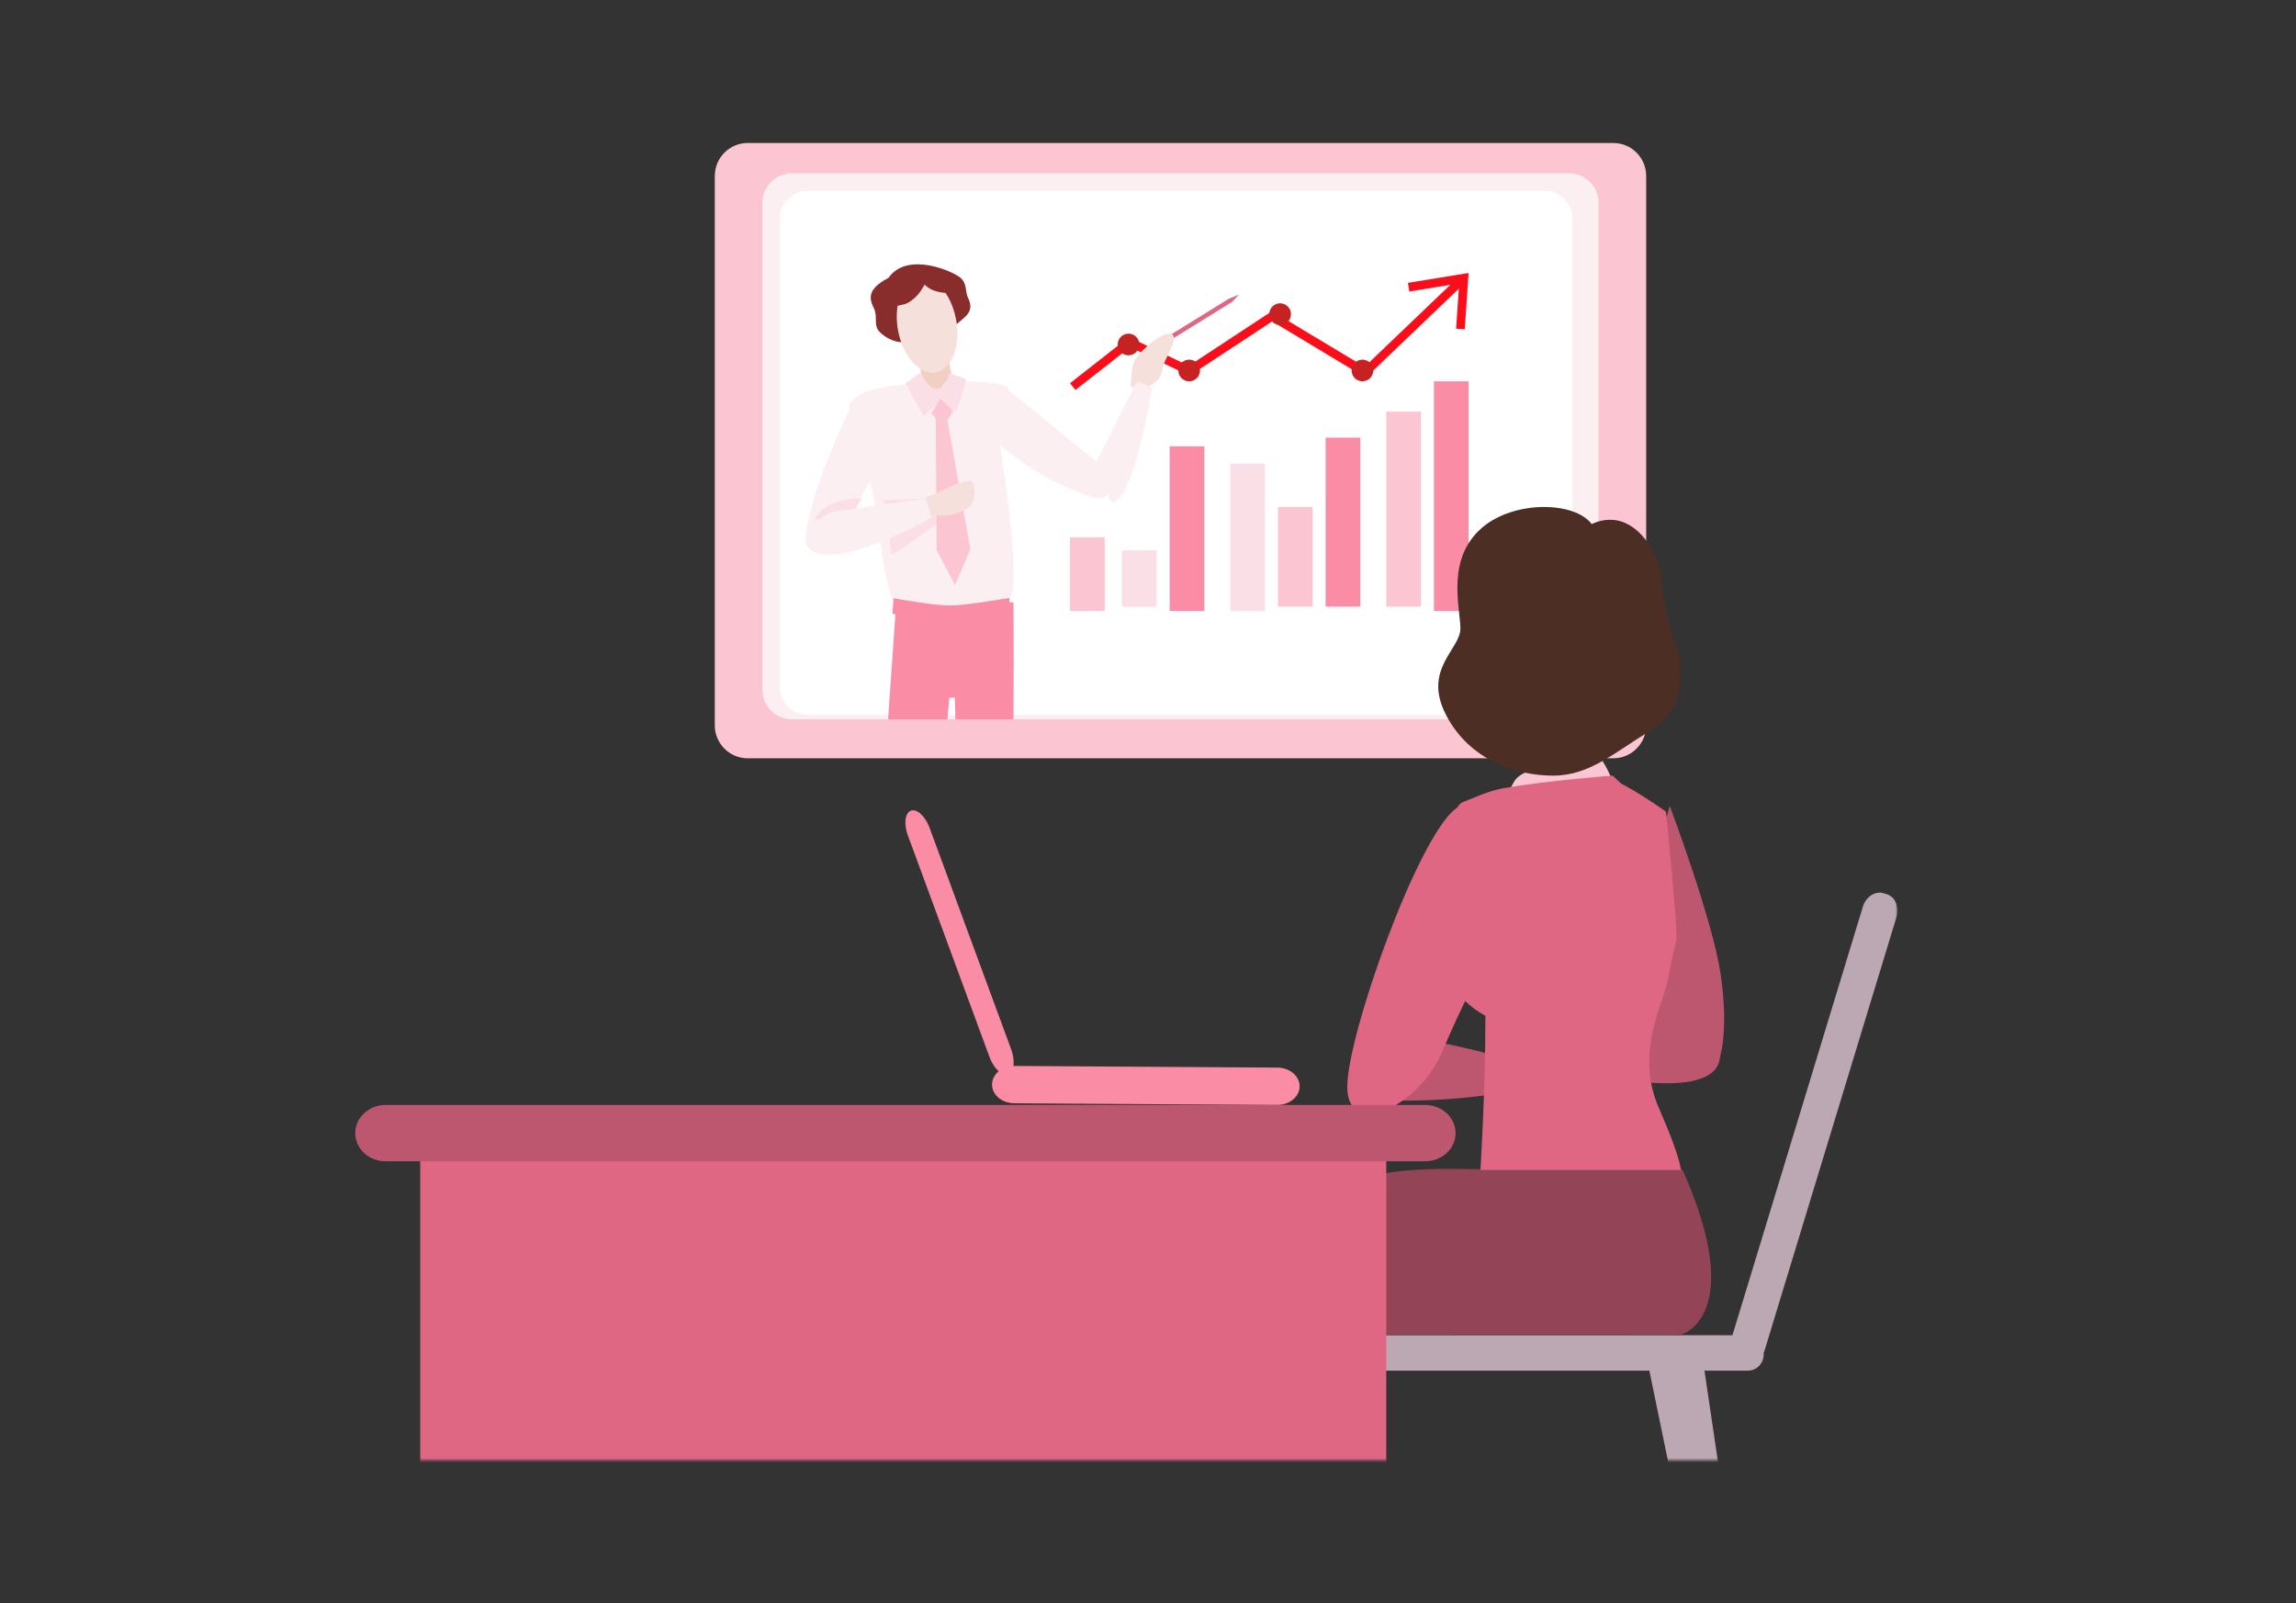
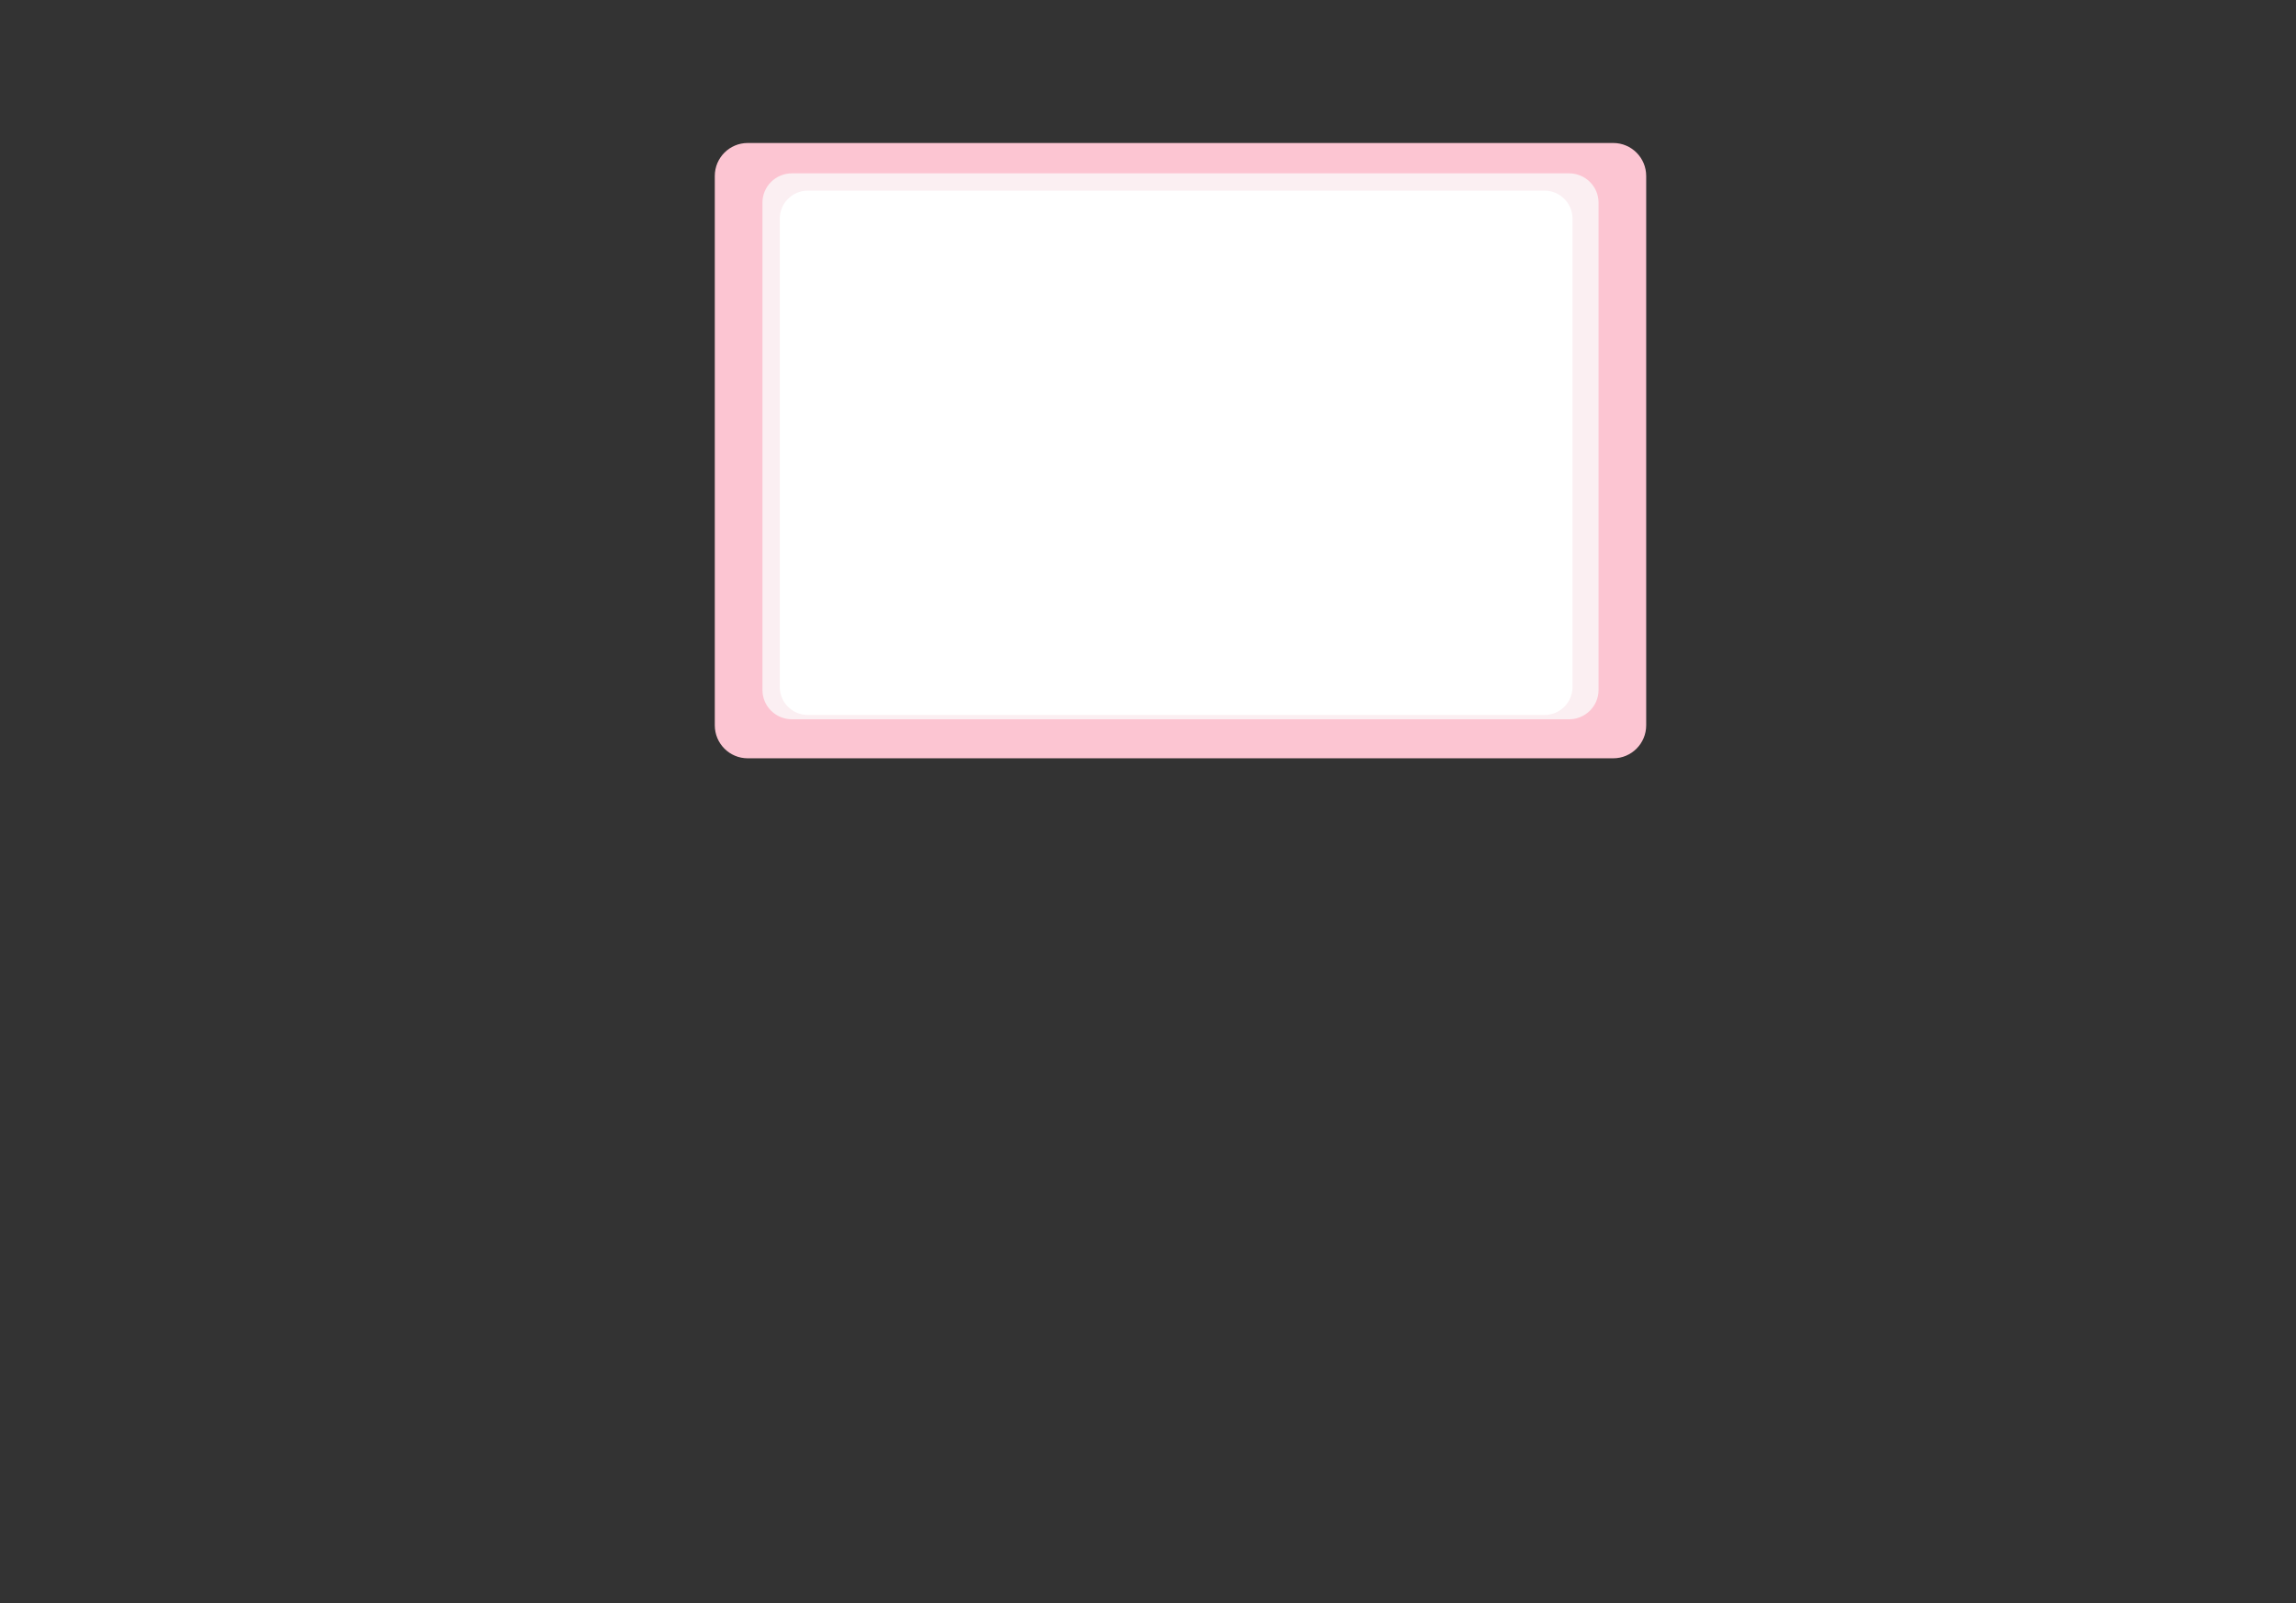
<svg xmlns="http://www.w3.org/2000/svg" xmlns:xlink="http://www.w3.org/1999/xlink" width="530px" height="370px" viewBox="0 0 530 370" version="1.1">
  <rect x="0" y="0" width="530" height="370" fill="#333333" stroke="none" />
  <title>decouvrir-la-rse-1C</title>
  <defs>
    <rect id="path-1" x="0" y="0" width="546" height="314" />
-     <polygon id="path-3" points="0 394 357 394 357 0 0 0" />
  </defs>
  <g id="decouvrir-la-rse-1C" stroke="none" stroke-width="1" fill="none" fill-rule="evenodd">
    <g id="Group-58" transform="translate(-3, 23)">
      <mask id="mask-2" fill="white">
        <use xlink:href="#path-1" transform="translate(273, 157) scale(1, -1) translate(-273, -157) " />
      </mask>
      <g id="Mask" transform="translate(273, 157) scale(1, -1) translate(-273, -157) " />
      <g mask="url(#mask-2)">
        <g transform="translate(84, 10)">
          <path d="M299,134.386 C299,138.591 295.598,142 291.403,142 L91.598,142 C87.402,142 84,138.591 84,134.386 L84,7.613 C84,3.409 87.402,0 91.598,0 L291.403,0 C295.598,0 299,3.409 299,7.613 L299,134.386 Z" id="Fill-1" stroke="none" fill="#FCC5D2" fill-rule="evenodd" />
          <path d="M288,126.245 C288,129.976 284.946,133 281.18,133 L101.823,133 C98.054,133 95,129.976 95,126.245 L95,13.755 C95,10.025 98.054,7 101.823,7 L281.18,7 C284.946,7 288,10.025 288,13.755 L288,126.245 Z" id="Fill-3" stroke="none" fill="#FBEFF2" fill-rule="evenodd" />
          <path d="M282,125.513 C282,129.095 279.107,132 275.533,132 L105.467,132 C101.897,132 99,129.095 99,125.513 L99,17.488 C99,13.906 101.897,11 105.467,11 L275.533,11 C279.107,11 282,13.906 282,17.488 L282,125.513 Z" id="Fill-5" stroke="none" fill="#FFFFFF" fill-rule="evenodd" />
          <mask id="mask-4" fill="white">
            <use xlink:href="#path-3" />
          </mask>
          <g id="Clip-8" stroke="none" fill="none" />
          <polygon id="Fill-7" stroke="none" fill="#FCC5D2" fill-rule="evenodd" mask="url(#mask-4)" points="166 108 174 108 174 91 166 91" />
          <polygon id="Fill-9" stroke="none" fill="#FBDFE7" fill-rule="evenodd" mask="url(#mask-4)" points="178 107 186 107 186 94 178 94" />
          <polygon id="Fill-10" stroke="none" fill="#FA8CA6" fill-rule="evenodd" mask="url(#mask-4)" points="189 108 197 108 197 70 189 70" />
          <polygon id="Fill-11" stroke="none" fill="#FBDFE7" fill-rule="evenodd" mask="url(#mask-4)" points="203 108 211 108 211 74 203 74" />
          <polygon id="Fill-12" stroke="none" fill="#FCC5D2" fill-rule="evenodd" mask="url(#mask-4)" points="214 107 222 107 222 84 214 84" />
          <polygon id="Fill-13" stroke="none" fill="#FA8CA6" fill-rule="evenodd" mask="url(#mask-4)" points="225 107 233 107 233 68 225 68" />
          <polygon id="Fill-14" stroke="none" fill="#FCC5D2" fill-rule="evenodd" mask="url(#mask-4)" points="239 107 247 107 247 62 239 62" />
          <polygon id="Fill-15" stroke="none" fill="#FA8CA6" fill-rule="evenodd" mask="url(#mask-4)" points="250 108 258 108 258 55 250 55" />
          <polygon id="Fill-16" stroke="none" fill="#FC0D1A" fill-rule="evenodd" mask="url(#mask-4)" points="167.255 57 166 55.444 179.596 44.787 193.418 51.435 212.613 38.814 233.991 51.661 255.597 31 257 32.426 234.274 54.16 212.662 41.171 193.573 53.722 179.855 47.122" />
          <polygon id="Fill-17" stroke="none" fill="#FC0D1A" fill-rule="evenodd" mask="url(#mask-4)" points="257.112 43 255.123 42.861 255.838 32.394 244.318 34.27 244 32.281 258 30" />
          <path d="M182,46.5 C182,47.881 180.881,49 179.5,49 C178.119,49 177,47.881 177,46.5 C177,45.119 178.119,44 179.5,44 C180.881,44 182,45.119 182,46.5" id="Fill-18" stroke="none" fill="#C62222" fill-rule="evenodd" mask="url(#mask-4)" />
          <path d="M217,39.5 C217,40.881 215.881,42 214.5,42 C213.119,42 212,40.881 212,39.5 C212,38.119 213.119,37 214.5,37 C215.881,37 217,38.119 217,39.5" id="Fill-19" stroke="none" fill="#C62222" fill-rule="evenodd" mask="url(#mask-4)" />
          <path d="M236,52.5 C236,53.881 234.881,55 233.5,55 C232.119,55 231,53.881 231,52.5 C231,51.119 232.119,50 233.5,50 C234.881,50 236,51.119 236,52.5" id="Fill-20" stroke="none" fill="#C62222" fill-rule="evenodd" mask="url(#mask-4)" />
          <path d="M195.954,52.011 C196.287,53.772 194.771,55.288 193.011,54.953 C192.033,54.768 191.232,53.968 191.046,52.99 C190.713,51.228 192.229,49.713 193.989,50.046 C194.968,50.232 195.768,51.033 195.954,52.011" id="Fill-21" stroke="none" fill="#C62222" fill-rule="evenodd" mask="url(#mask-4)" />
          <path d="M138.011,48 C138.011,48 137.834,53.523 140,55.762 C137.92,58.84 133.448,59.823 131.956,58.281 C130.465,56.739 131.05,56.981 131.503,55.762 C131.956,54.543 131.001,48 131.001,48 L138.011,48 Z" id="Fill-22" stroke="none" fill="#F2CEC3" fill-rule="evenodd" mask="url(#mask-4)" />
          <path d="M137.287,43.776 C137.287,43.776 140.026,41.742 141.69,40.223 C143.353,38.703 143.215,37.337 142.473,35.757 C141.732,34.178 142.289,32.543 140.744,31.134 C139.203,29.726 128.505,24.847 124.081,31.134 C118.895,33.84 119.761,36.129 120.748,38.199 C121.735,40.267 120.429,42.135 122.228,43.776 C124.516,45.866 127.066,46.378 129.4,45.748 C131.734,45.117 137.287,43.776 137.287,43.776" id="Fill-23" stroke="none" fill="#882C2C" fill-rule="evenodd" mask="url(#mask-4)" />
          <path d="M126.345,43.489 C127.541,49.509 131.49,53.721 135.165,52.897 C138.841,52.075 140.851,46.529 139.655,40.508 C138.46,34.491 134.51,30.279 130.835,31.103 C127.159,31.925 125.149,37.471 126.345,43.489" id="Fill-24" stroke="none" fill="#F6E0DB" fill-rule="evenodd" mask="url(#mask-4)" />
          <path d="M148.901,59.601 L150.362,56 C150.874,56.422 151.431,56.707 151.907,57.098 C164.63,67.515 164.984,67.832 171.06,72.646 C176.607,77.046 175.225,81.538 173.356,81.973 C171.484,82.409 157.819,77.62 147.192,67.279 C143.734,61.806 148.901,59.601 148.901,59.601" id="Fill-25" stroke="none" fill="#FBEFF2" fill-rule="evenodd" mask="url(#mask-4)" />
          <path d="M123,64.851 L115.963,60 C115.963,60 111.803,67.601 107.797,79.194 C103.977,90.652 105.179,92.67 105.179,92.67 C105.179,92.67 105.999,94.453 108.088,93.89 C110.181,93.327 118.666,80.6 120.183,77.357 C121.219,73.821 123,64.851 123,64.851" id="Fill-26" stroke="none" fill="#FBEFF2" fill-rule="evenodd" mask="url(#mask-4)" />
          <path d="M141,34.425 C141,34.425 135.078,35.533 132.438,32.673 C130.438,36.477 127.863,37.195 127.863,37.195 L124,38 C124,38 124.47,33.475 126.264,31.531 C128.058,29.59 138.688,25.778 141,34.425" id="Fill-27" stroke="none" fill="#882C2C" fill-rule="evenodd" mask="url(#mask-4)" />
          <path d="M205,35 L202.855,35.853 C202.811,35.864 202.769,35.879 202.729,35.901 L186.186,46.128 C185.968,46.26 185.937,46.549 186.118,46.773 C186.297,46.994 186.619,47.067 186.836,46.931 L203.381,36.707 C203.441,36.671 203.485,36.621 203.514,36.566 L205,35 Z" id="Fill-28" stroke="none" fill="#E06784" fill-rule="evenodd" mask="url(#mask-4)" />
          <path d="M181.723,57 L180,56.206 C180,56.206 180.025,51.974 180.972,50.094 C181.916,48.213 187.429,43.218 189.43,44.105 C191.427,44.99 187.553,50.205 187.368,51.901 C187.184,53.596 186.542,55.766 181.723,57" id="Fill-29" stroke="none" fill="#F6E0DB" fill-rule="evenodd" mask="url(#mask-4)" />
          <path d="M172.78,78.699 L172,73.699 L181.464,55 L185,56.428 C185,56.428 180.711,82.395 175.795,83 C171.947,77.691 172.78,78.699 172.78,78.699" id="Fill-30" stroke="none" fill="#FBEFF2" fill-rule="evenodd" mask="url(#mask-4)" />
          <path d="M107,87 C107,87 108.525,82 118,82 C116.284,84.578 116.514,84.801 116.514,84.801 L107,87 Z" id="Fill-31" stroke="none" fill="#FBDFE7" fill-rule="evenodd" mask="url(#mask-4)" />
          <path d="M152.935,106 L140.253,106 L134.47,106 L125.889,106 L124,133 L137.694,133 L138.152,128.004 L139.381,128.004 C139.381,128.392 139.444,127.749 139.544,133 L152.935,133 C153.081,115.992 152.935,106 152.935,106" id="Fill-32" stroke="none" fill="#FA8CA6" fill-rule="evenodd" mask="url(#mask-4)" />
-           <path d="M134.019,59.366 C134.019,59.366 135.791,57.613 137.076,55.247 C140.6,54.735 150.145,54.957 151.695,56.498 C152.939,61.807 149.583,68.126 149.583,68.126 C149.583,68.126 155.151,102.116 152.072,105.178 C141.713,108.645 133.999,109.139 124.99,105.414 C122.282,98.203 121.497,81.28 119.388,77.317 C119.388,64.564 114.435,64.491 115.053,60.158 C118.338,56.892 120.259,56.64 129.316,55.51 C130.189,56.796 130.88,59.366 134.019,59.366" id="Fill-33" stroke="none" fill="#FBEFF2" fill-rule="evenodd" mask="url(#mask-4)" />
          <path d="M151.995,108.327 C151.995,108.327 141.875,110 138.501,110 C134.619,110 125,108.655 125,108.655 L125.255,105.06 C125.255,105.06 130.89,106.099 135.06,106.521 C136.449,106.662 137.683,106.753 138.501,106.744 C141.895,106.717 152,105 152,105 L151.995,108.327 Z" id="Fill-34" stroke="none" fill="#FA8CA6" fill-rule="evenodd" mask="url(#mask-4)" />
          <path d="M131.443,53 L128,55.484 L132.203,63 L135.876,59.767 L139.658,61.947 C139.658,61.947 141.429,57.513 142,54.481 C138.41,53.21 138.23,53 138.23,53 C138.23,53 136.046,61.557 131.443,53" id="Fill-35" stroke="none" fill="#FBDFE7" fill-rule="evenodd" mask="url(#mask-4)" />
          <polygon id="Fill-36" stroke="none" fill="#FCC5D2" fill-rule="evenodd" mask="url(#mask-4)" points="135.41 64 134 62.35 136.083 59 139 61.812 137.915 63.811" />
          <path d="M123,82.443 L133.556,82 L136,87.358 C136,87.358 126.004,94.699 124.796,95 C124.453,92.811 123,82.443 123,82.443" id="Fill-37" stroke="none" fill="#FBDFE7" fill-rule="evenodd" mask="url(#mask-4)" />
          <polygon id="Fill-38" stroke="none" fill="#FCC5D2" fill-rule="evenodd" mask="url(#mask-4)" points="135.203 93.984 139.464 102 143 93.77 137.543 63 135 63" />
-           <path d="M131.481,84.429 L131,82.59 C131,82.59 134.74,81.004 136.777,80.089 C138.705,79.221 143.19,76.715 143.772,78.822 C144.356,80.932 143.799,83.528 142.319,84.376 C140.841,85.222 135.591,87.534 131.481,84.429" id="Fill-39" stroke="none" fill="#F6E0DB" fill-rule="evenodd" mask="url(#mask-4)" />
          <path d="M112.104,84.961 L132.71,82 L134,86.454 C134,86.454 112.493,98.764 106.097,93.836 C105.1,85.851 112.104,84.961 112.104,84.961" id="Fill-40" stroke="none" fill="#FBEFF2" fill-rule="evenodd" mask="url(#mask-4)" />
          <path d="M304.066,233.001 L307.171,236.835 C307.171,236.835 319.879,275 304.066,275 L235.682,275 L232,239.858 C232,239.858 234.514,237.427 248.433,236.835 C251.47,236.704 256.714,236.757 260.722,236.835 C285.316,232.846 304.066,233.001 304.066,233.001" id="Fill-41" stroke="none" fill="#944457" fill-rule="evenodd" mask="url(#mask-4)" />
          <path d="M129.214,154.109 C127.862,154.672 127.6,157.292 128.627,159.952 L147.473,211.096 C148.5,213.76 150.431,215.458 151.784,214.891 C153.136,214.328 153.402,211.712 152.372,209.048 L133.529,157.904 C132.499,155.244 130.572,153.541 129.214,154.109" id="Fill-42" stroke="none" fill="#FA8CA6" fill-rule="evenodd" mask="url(#mask-4)" />
          <path d="M148,217.272 C147.986,219.651 150.284,221.596 153.133,221.616 L213.814,222 C216.662,222.015 218.985,220.102 219,217.723 C219.014,215.341 216.72,213.399 213.867,213.38 L153.185,213 C150.337,212.981 148.014,214.894 148,217.272" id="Fill-43" stroke="none" fill="#FA8CA6" fill-rule="evenodd" mask="url(#mask-4)" />
-           <path d="M269.684,211.96 C269.684,211.96 250.957,207.014 247.709,207.091 C244.467,207.168 242.573,206.606 236.482,207.59 C230.39,208.569 229.554,216.226 233.09,219.399 C236.631,222.577 263.28,220.315 267.282,218.683 C271.284,217.055 269.684,211.96 269.684,211.96" id="Fill-44" stroke="none" fill="#BD566F" fill-rule="evenodd" mask="url(#mask-4)" />
          <polygon id="Fill-45" stroke="none" fill="#FFB184" fill-rule="evenodd" mask="url(#mask-4)" points="274 153 289 153 289 135 274 135" />
          <path d="M316.166,191.687 C314.29,179.121 304.444,153 304.444,153 L300.001,168.263 L300.801,202.286 C294.401,203.968 280.066,207.805 275.78,209.548 C270.202,211.819 273.962,212.246 278.791,213.301 C283.621,214.356 313.363,221.857 315.87,211.893 C316.002,211.364 316.093,210.875 316.162,210.408 L316.166,210.406 C316.166,210.406 318.042,204.253 316.166,191.687" id="Fill-46" stroke="none" fill="#BD566F" fill-rule="evenodd" mask="url(#mask-4)" />
          <path d="M259.607,104.138 C257.862,117.77 259.552,139.753 269.023,140.915 C279.488,142.201 291.97,128.632 293.71,115 C295.45,101.368 289.184,89.373 279.712,88.21 C270.235,87.046 261.346,90.506 259.607,104.138" id="Fill-47" stroke="none" fill="#FCC8A0" fill-rule="evenodd" mask="url(#mask-4)" />
          <path d="M269.067,146.632 C272.573,143.05 286.315,142 287.768,142 C289.216,142 290.495,145.719 292,148.732 C287.013,154.208 268.744,154.761 267.436,153.321 C266.127,151.887 268.09,147.623 269.067,146.632" id="Fill-48" stroke="none" fill="#FCC5D2" fill-rule="evenodd" mask="url(#mask-4)" />
          <path d="M254.99,153.654 C246.167,160.399 230,205.787 230,217.846 C230,229.934 246.434,222.609 251.905,209.718 C261.514,187.061 267.673,180.944 268.9,171.902 C270.122,162.865 259.847,149.94 254.99,153.654" id="Fill-49" stroke="none" fill="#E06784" fill-rule="evenodd" mask="url(#mask-4)" />
          <path d="M326.121,279.611 L326.121,279.209 C326.201,279.027 326.274,278.841 326.334,278.646 L356.775,178.649 C357.479,176.325 356.477,173.959 354.531,173.358 L353.817,173.14 C351.872,172.538 349.723,173.934 349.016,176.253 L318.908,275.154 L234.685,275.154 C232.647,275.154 231,276.818 231,278.864 L231,279.611 C231,281.662 232.647,283.321 234.685,283.321 L299.731,283.321 L322.755,395 L328.978,395 L312.454,283.321 L322.437,283.321 C324.474,283.321 326.121,281.662 326.121,279.611" id="Fill-50" stroke="none" fill="#BCA8B3" fill-rule="evenodd" mask="url(#mask-4)" />
          <path d="M292,235.524 C292,235.524 309.342,266.937 295.157,275 L307.118,275 C307.118,275 322.37,270.815 307.463,237.1 C295.864,233.609 292,235.524 292,235.524" id="Fill-51" stroke="none" fill="#944457" fill-rule="evenodd" mask="url(#mask-4)" />
          <path d="M301.993,156.01 L291.247,146 C291.247,146 276.261,147.107 266.032,148.904 C262.316,149.557 258.432,151.481 256.908,152.017 C251.32,153.983 257.969,171.82 260.74,171.82 C254.093,178.477 246.783,193.068 261.885,201.431 C261.885,219.181 260.74,237 260.74,237 L307,237 C307,237 307,234.255 301.993,222.857 C299.063,216.18 298.618,208.912 302.562,198.034 C309.335,179.344 301.993,156.01 301.993,156.01" id="Fill-52" stroke="none" fill="#E06784" fill-rule="evenodd" mask="url(#mask-4)" />
          <path d="M303.563,154.308 C303.563,154.308 293.922,147.483 290.927,147 C290.927,153.208 290.061,158.623 285.381,166.447 C280.695,174.27 288.599,195.302 299.074,200.909 C301.802,202.366 305.617,185.891 305.966,183.715 C306.336,181.414 303.563,154.308 303.563,154.308" id="Fill-53" stroke="none" fill="#E06784" fill-rule="evenodd" mask="url(#mask-4)" />
          <path d="M239.846,247.498 C239.846,247.498 243.041,271.53 254,275 L239,275 L239.846,247 L239.846,247.498 Z" id="Fill-54" stroke="none" fill="#944457" fill-rule="evenodd" mask="url(#mask-4)" />
          <polygon id="Fill-55" stroke="none" fill="#E06784" fill-rule="evenodd" mask="url(#mask-4)" points="16 395 239 395 239 229 16 229" />
          <path d="M255,228.498 C255,232.088 251.865,235 247.998,235 L8.002,235 C4.135,235 1,232.088 1,228.498 C1,224.912 4.135,222 8.002,222 L247.998,222 C251.865,222 255,224.912 255,228.498" id="Fill-56" stroke="none" fill="#BD566F" fill-rule="evenodd" mask="url(#mask-4)" />
          <path d="M256.119,111.933 C256.009,107.043 252.818,95.931 261.07,88.819 C268.512,82.406 282.45,82.683 286.414,87.937 C286.427,87.931 286.437,87.926 286.449,87.919 C296.316,83.469 302.44,95.486 302.551,100.932 C302.577,102.261 302.718,103.617 302.935,104.978 C303.301,105.957 303.579,107.281 303.738,108.862 C304.454,111.762 305.375,114.596 306.181,117.154 C307.721,122.044 307.811,131.009 299.9,135.693 C291.989,140.377 286.092,146 277.544,146 C268.997,146 258.13,142.433 252.738,131.877 C247.347,121.321 256.229,116.82 256.119,111.933" id="Fill-57" stroke="none" fill="#4D2E25" fill-rule="evenodd" mask="url(#mask-4)" />
        </g>
      </g>
    </g>
  </g>
</svg>